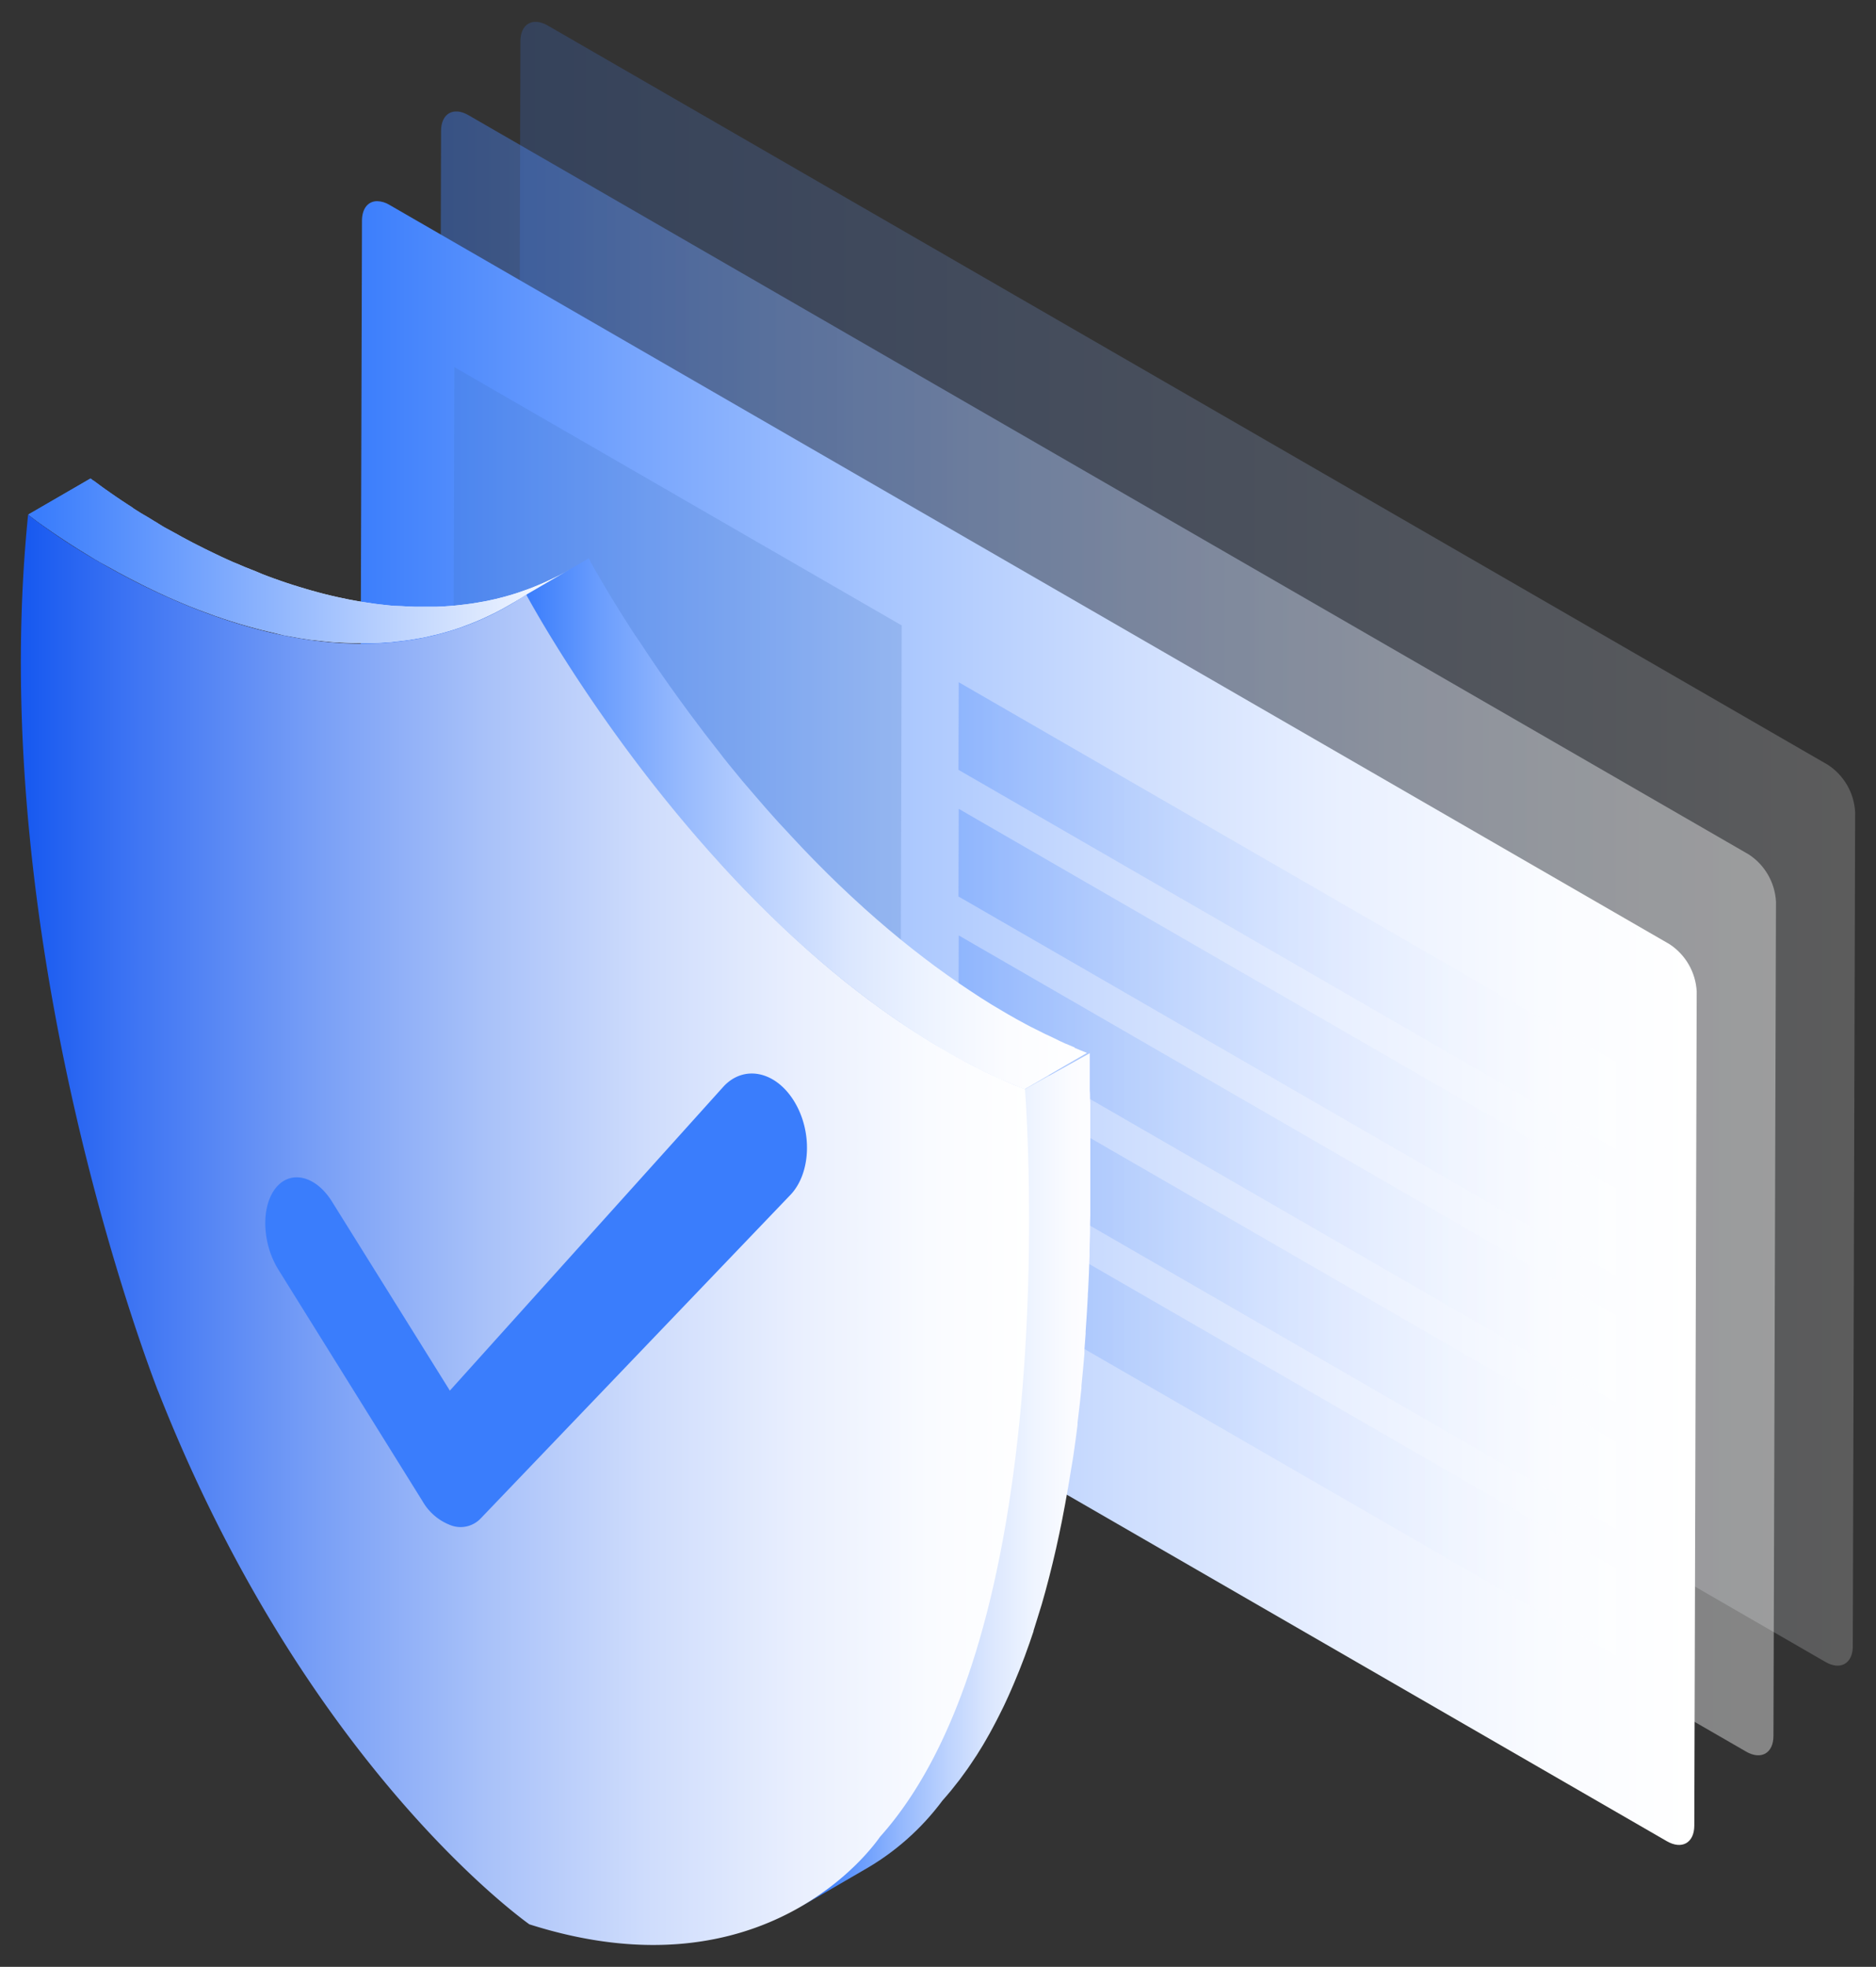
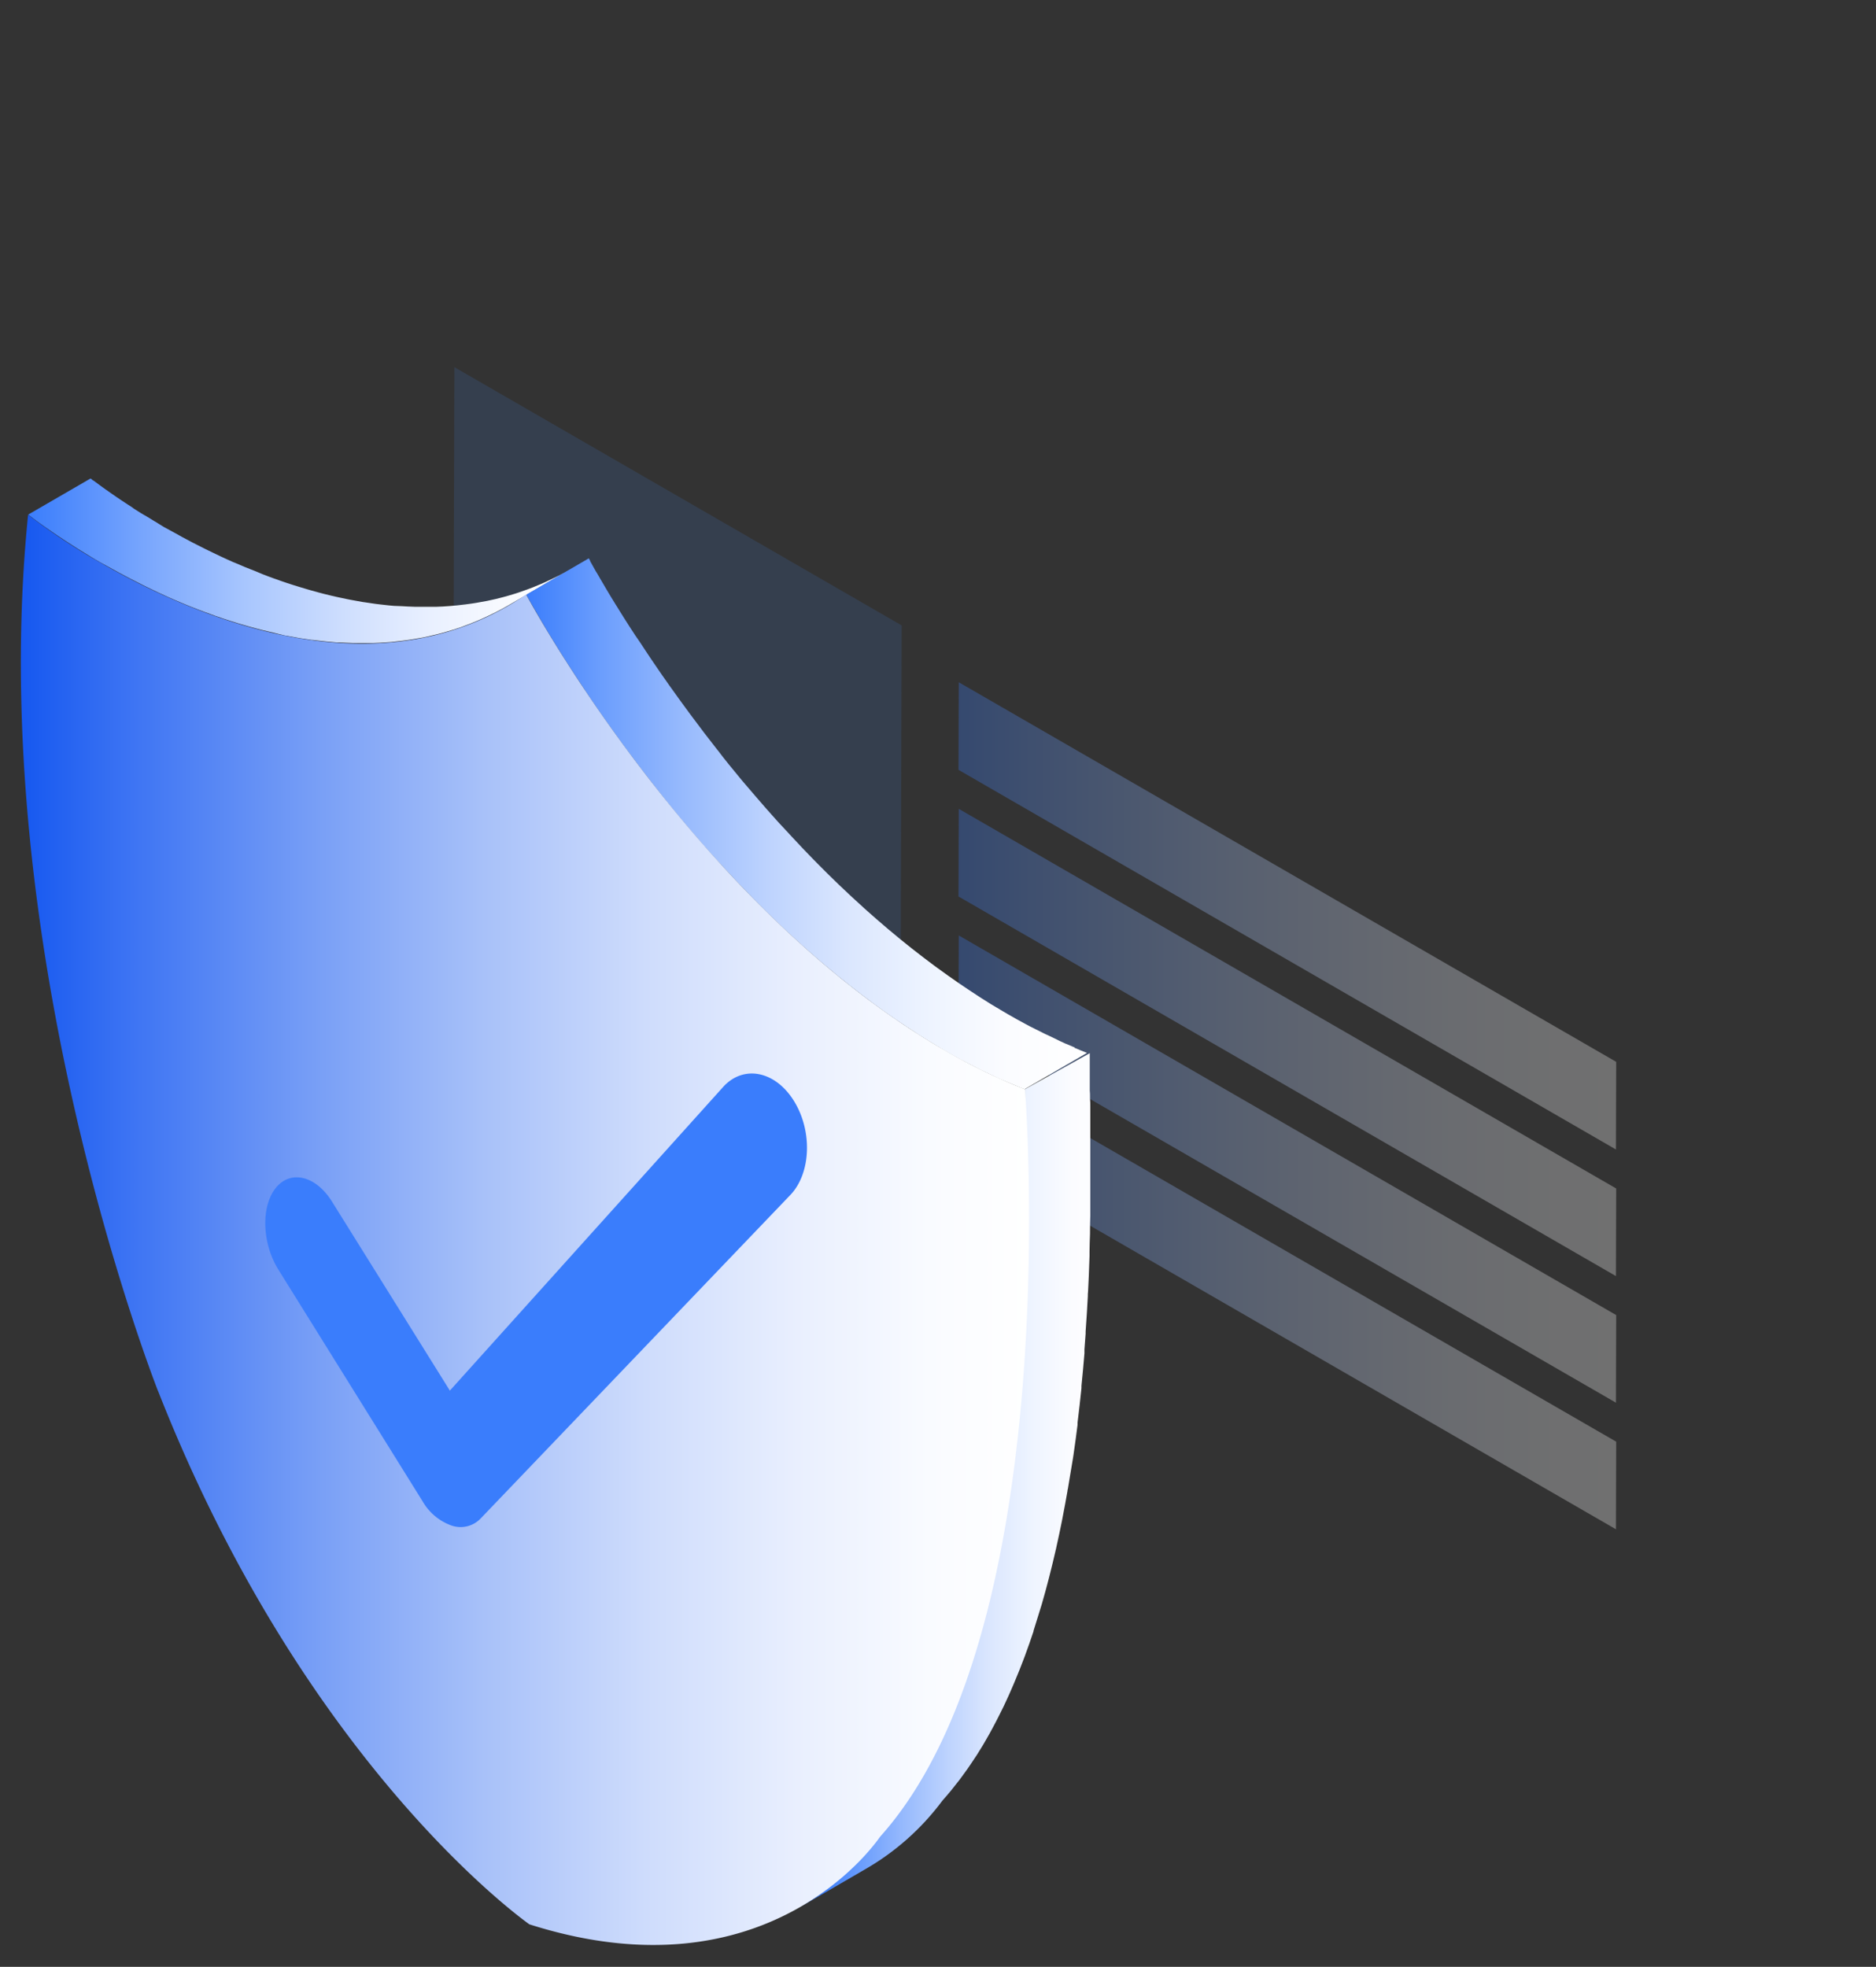
<svg xmlns="http://www.w3.org/2000/svg" xmlns:xlink="http://www.w3.org/1999/xlink" id="图层_1" data-name="图层 1" viewBox="0 0 383.99 402.54">
  <rect x="0" y="0" width="383.99" height="402.54" fill="#333333" stroke="none" />
  <defs>
    <style>.cls-1{fill:none;}.cls-2{fill:url(#未命名的渐变_33);}.cls-3{opacity:0.2;}.cls-4{clip-path:url(#clip-path);}.cls-5{clip-path:url(#clip-path-2);}.cls-6{fill:url(#未命名的渐变_44);}.cls-7{opacity:0.4;}.cls-8{clip-path:url(#clip-path-3);}.cls-9{clip-path:url(#clip-path-4);}.cls-10{fill:url(#未命名的渐变_33-2);}.cls-11{clip-path:url(#clip-path-5);}.cls-12{fill:url(#未命名的渐变_33-3);}.cls-13{fill:#3f72ba;opacity:0.2;}.cls-14{opacity:0.3;}.cls-15{clip-path:url(#clip-path-6);}.cls-16{fill:url(#未命名的渐变_33-4);}.cls-17{clip-path:url(#clip-path-7);}.cls-18{fill:url(#未命名的渐变_33-5);}.cls-19{clip-path:url(#clip-path-8);}.cls-20{fill:url(#未命名的渐变_33-6);}.cls-21{clip-path:url(#clip-path-9);}.cls-22{fill:url(#未命名的渐变_33-7);}.cls-23{clip-path:url(#clip-path-10);}.cls-24{fill:url(#未命名的渐变_33-8);}.cls-25{clip-path:url(#clip-path-11);}.cls-26{fill:url(#未命名的渐变_38);}.cls-27{clip-path:url(#clip-path-12);}.cls-28{fill:url(#未命名的渐变_42);}.cls-29{fill:url(#未命名的渐变_42-2);}.cls-30{fill:url(#未命名的渐变_5);}.cls-31{fill:#3a7dfc;}</style>
    <linearGradient id="未命名的渐变_33" x1="5.75" y1="114.8" x2="116.89" y2="114.8" gradientUnits="userSpaceOnUse">
      <stop offset="0" stop-color="#3a7dfc" />
      <stop offset="0.01" stop-color="#3d7ffc" />
      <stop offset="0.21" stop-color="#77a5fd" />
      <stop offset="0.4" stop-color="#a8c6fe" />
      <stop offset="0.58" stop-color="#cedefe" />
      <stop offset="0.74" stop-color="#e9f0ff" />
      <stop offset="0.89" stop-color="#f9fbff" />
      <stop offset="1" stop-color="#fff" />
    </linearGradient>
    <clipPath id="clip-path">
-       <rect class="cls-1" x="105.99" y="4.48" width="273.73" height="336.43" />
-     </clipPath>
+       </clipPath>
    <clipPath id="clip-path-2">
      <path class="cls-1" d="M374.14,156.53a12.36,12.36,0,0,1,5.58,9.67l-.48,170.73c0,3.54-2.54,5-5.62,3.2l-262-151.29a12.35,12.35,0,0,1-5.58-9.67l.48-170.73c0-3.54,2.54-5,5.62-3.2Z" />
    </clipPath>
    <linearGradient id="未命名的渐变_44" x1="-1045.32" y1="948.12" x2="-1044.34" y2="948.12" gradientTransform="matrix(279.96, 0, 0, -279.96, 292751.63, 265605.53)" gradientUnits="userSpaceOnUse">
      <stop offset="0" stop-color="#3a7dfc" />
      <stop offset="1" stop-color="#fff" />
    </linearGradient>
    <clipPath id="clip-path-3">
      <rect class="cls-1" x="89.8" y="22.82" width="273.73" height="336.43" />
    </clipPath>
    <clipPath id="clip-path-4">
-       <path class="cls-1" d="M357.94,174.87a12.35,12.35,0,0,1,5.58,9.67L363,355.28c0,3.54-2.54,5-5.62,3.2l-262-151.29a12.36,12.36,0,0,1-5.58-9.67l.48-170.74c0-3.54,2.54-5,5.62-3.2Z" />
-     </clipPath>
+       </clipPath>
    <linearGradient id="未命名的渐变_33-2" x1="-1045.34" y1="948.08" x2="-1044.36" y2="948.08" gradientTransform="matrix(279.96, 0, 0, -279.96, 292740.88, 265613.03)" xlink:href="#未命名的渐变_33" />
    <clipPath id="clip-path-5">
-       <path class="cls-1" d="M74.09,45.13,73.6,215.87a12.35,12.35,0,0,0,5.58,9.67l262,151.29c3.08,1.78,5.61.34,5.62-3.2l.49-170.73a12.36,12.36,0,0,0-5.58-9.67L79.71,41.93a5.07,5.07,0,0,0-2.5-.76c-1.84,0-3.11,1.46-3.12,4" />
-     </clipPath>
+       </clipPath>
    <linearGradient id="未命名的渐变_33-3" x1="-1045.35" y1="948.04" x2="-1044.37" y2="948.04" gradientTransform="matrix(279.96, 0, 0, -279.96, 292727.88, 265620.38)" xlink:href="#未命名的渐变_33" />
    <clipPath id="clip-path-6">
      <rect class="cls-1" x="196.19" y="139.63" width="134.62" height="95.63" />
    </clipPath>
    <linearGradient id="未命名的渐变_33-4" x1="196.19" y1="187.44" x2="330.81" y2="187.44" xlink:href="#未命名的渐变_33" />
    <clipPath id="clip-path-7">
      <rect class="cls-1" x="196.19" y="165.54" width="134.62" height="95.63" />
    </clipPath>
    <linearGradient id="未命名的渐变_33-5" x1="196.19" y1="213.36" x2="330.81" y2="213.36" xlink:href="#未命名的渐变_33" />
    <clipPath id="clip-path-8">
      <rect class="cls-1" x="196.19" y="191.45" width="134.62" height="95.63" />
    </clipPath>
    <linearGradient id="未命名的渐变_33-6" x1="196.19" y1="239.27" x2="330.81" y2="239.27" xlink:href="#未命名的渐变_33" />
    <clipPath id="clip-path-9">
      <rect class="cls-1" x="196.19" y="217.36" width="134.62" height="95.63" />
    </clipPath>
    <linearGradient id="未命名的渐变_33-7" x1="196.19" y1="265.18" x2="330.81" y2="265.18" xlink:href="#未命名的渐变_33" />
    <clipPath id="clip-path-10">
      <rect class="cls-1" x="196.19" y="243.27" width="134.62" height="95.63" />
    </clipPath>
    <linearGradient id="未命名的渐变_33-8" x1="196.19" y1="291.09" x2="330.81" y2="291.09" xlink:href="#未命名的渐变_33" />
    <clipPath id="clip-path-11">
-       <path class="cls-2" d="M5.75,105.33l.06,0,0,0,.1.08.12.1.21.16.14.11.34.26.15.11.6.45h0l.66.48.2.14.57.41.32.22.56.39.39.27.47.33.12.08.35.24.68.46.42.28.71.47.45.3.8.52.44.28.15.1,1.12.71.12.08,1.24.76.43.26,1,.62.48.29.31.19,1.17.68,1.84,1,.65.36,1.25.69h0l2.24,1.19.69.35,1.65.84.33.17.61.3,1.36.66,1,.48,1.39.64.58.27.5.22,1.24.54,1.17.5,1.28.53.73.3.47.18,1.18.46,1.28.48,1.21.44.75.28.57.19,1.14.39,1.38.45,1.16.36.63.2.8.23,1.1.32,1.49.41,1.1.29.4.1,1.21.29,1,.23L58,130l.74.15.1,0q1.27.25,2.55.46l.57.09,1.88.28.22,0,1,.12,1.71.19,1.1.1,1.11.1.5,0,1.23.06,1.54.06,1.25,0h.83l.66,0,1.44,0,1.44-.06,1.44-.1.77-.05.59-.07c.61-.06,1.23-.13,1.84-.21l1.25-.17c.64-.1,1.27-.21,1.91-.32l.88-.15.39-.08.63-.14q1.05-.23,2.1-.5l.55-.14q1.25-.34,2.51-.73l.55-.18,1.12-.37.76-.29,1.07-.4c.55-.21,1.1-.44,1.64-.67l1-.44c.59-.26,1.18-.55,1.77-.84l.86-.42c.87-.44,1.73-.91,2.59-1.41h0l12.78-7.43c-.86.5-1.73,1-2.6,1.42l-.86.42c-.59.29-1.18.57-1.77.84l-1,.44c-.55.23-1.1.46-1.65.68l-1.06.4c-.63.23-1.25.45-1.88.66l-.55.18q-1.25.39-2.51.73l-.55.14q-1,.27-2.09.49l-.63.14c-.43.09-.85.16-1.28.23-.63.12-1.27.23-1.9.32l-1.26.17c-.61.08-1.22.15-1.83.21l-1.37.12-1.44.1-1.44.06-1.44,0H86.27l-1.25,0-1.54-.06-1.23-.07L80.65,124l-1.1-.1-1.7-.19-1-.12c-.7-.09-1.4-.2-2.1-.31l-.57-.08q-1.33-.22-2.64-.48l-.74-.15-1.88-.4-1-.23-1.6-.39-1.1-.29-1.49-.41-1.1-.32-1.43-.43L60,119.73l-1.38-.45-1.14-.39-1.33-.47L55,118l-1.28-.49L52.52,117l-1.21-.48L50,116l-1.16-.5L47.63,115l-1.09-.49-1.39-.64-1-.48-1.37-.66-.94-.46-1.66-.84-.69-.35-2.24-1.19L36,109.19l-.68-.37-1.84-1L32,106.9l-.49-.29-1-.62-.44-.26L28.82,105l-.14-.09-1.27-.8L27,103.8l-.79-.51-.46-.3-.7-.46-.42-.28-.68-.46-.35-.24-.58-.4-.39-.27-.55-.39-.32-.22-.57-.41-.2-.14-.67-.49-.6-.45-.13-.09-.36-.27L19,98.29l-.2-.15L18.71,98,18.62,98l-.09-.07Z" />
-     </clipPath>
+       </clipPath>
    <linearGradient id="未命名的渐变_38" x1="-1041.15" y1="948.62" x2="-1040.18" y2="948.62" gradientTransform="matrix(113.67, 0, 0, -113.67, 118354.83, 107945.39)" xlink:href="#未命名的渐变_44" />
    <clipPath id="clip-path-12">
      <path class="cls-1" d="M209.82,222.9l0,.31v.06c0,.1,0,.21,0,.33s0,.11,0,.17,0,.34,0,.53,0,.51,0,.81c0,.06,0,.13,0,.19,0,.25,0,.51,0,.79,0,.12,0,.26,0,.39s0,.5,0,.77,0,.29,0,.45,0,.56,0,.86l0,.52c0,.31,0,.63,0,1s0,.36,0,.55c0,.42,0,.85.05,1.29,0,.11,0,.22,0,.34q0,.84.07,1.74c0,.18,0,.37,0,.56,0,.43,0,.87,0,1.33s0,.63,0,.94,0,.51,0,.78,0,.72,0,1.09,0,.49,0,.74,0,.8,0,1.21c0,.25,0,.49,0,.74,0,.49,0,1,0,1.5v.51q0,1,0,2.1c0,.18,0,.36,0,.54,0,.54,0,1.08,0,1.63,0,.28,0,.57,0,.86,0,.46,0,.92,0,1.39s0,.64,0,1,0,.84,0,1.26c0,1.11,0,2.24,0,3.39,0,.24,0,.49,0,.73q0,1.6-.06,3.24c0,.16,0,.32,0,.48,0,1.2-.06,2.43-.1,3.66,0,.29,0,.58,0,.87,0,1.27-.09,2.55-.14,3.85,0,0,0,.09,0,.13q-.07,1.63-.15,3.3c0,.34,0,.69-.05,1q-.07,1.31-.15,2.63c0,.34,0,.67-.06,1q-.11,1.77-.23,3.57c0,.15,0,.29,0,.44q-.11,1.59-.24,3.2c0,.27,0,.54-.07.8q-.27,3.3-.61,6.66c0,.15,0,.3,0,.45q-.36,3.51-.8,7.06l-.06.45q-.38,3.06-.83,6.13l-.1.66q-.45,3-1,6l-.13.76q-.47,2.71-1,5.42l-.15.78q-.54,2.7-1.14,5.38l-.18.8q-.58,2.51-1.21,5l-.19.75q-.65,2.51-1.37,5l-.17.59c-.49,1.66-1,3.3-1.53,4.93l0,.11q-.8,2.42-1.67,4.78l-.2.56-.41,1.08c-.21.54-.41,1.08-.62,1.61l-.46,1.12c-.21.51-.42,1-.63,1.53l-.49,1.13-.65,1.46-.52,1.13c-.21.45-.42.9-.64,1.35s-.45.92-.68,1.38l-.63,1.23c-.23.45-.47.9-.71,1.34l-.65,1.2c-.24.44-.49.87-.74,1.3l-.68,1.17-.78,1.27-.7,1.11c-.3.46-.61.92-.91,1.37s-.45.67-.68,1-.66.92-1,1.38c-.22.3-.43.61-.66.9-.38.5-.76,1-1.15,1.47l-.57.72q-.88,1.07-1.79,2.09A52,52,0,0,1,164,390.18l12.78-7.43a52,52,0,0,0,16.13-14.24c.61-.68,1.2-1.38,1.79-2.09.2-.24.38-.49.57-.72.39-.48.77-1,1.15-1.46.22-.29.44-.6.66-.9.33-.46.67-.91,1-1.38l.68-1c.31-.45.61-.91.91-1.37l.23-.34c.16-.25.32-.52.48-.77.26-.42.52-.84.78-1.26l.68-1.17.74-1.3.65-1.2.71-1.34.63-1.24.68-1.37.27-.55.37-.8.52-1.13.64-1.45c.17-.38.33-.76.49-1.14s.42-1,.63-1.52.31-.75.46-1.12c.21-.54.42-1.08.63-1.62l.41-1.07.09-.23.12-.34q.87-2.35,1.67-4.77l0-.11c.53-1.62,1-3.26,1.53-4.92l.12-.38.06-.21q.72-2.47,1.37-5l.19-.74q.63-2.47,1.21-5c0-.14.07-.27.1-.41l.08-.38q.6-2.67,1.14-5.37l.15-.78q.53-2.7,1-5.42c0-.13,0-.26.07-.38l.06-.37q.51-3,1-6l.1-.66q.45-3.07.83-6.13c0-.1,0-.19,0-.29l0-.16q.44-3.55.8-7.06l0-.46q.34-3.35.61-6.65c0-.11,0-.22,0-.32l0-.49q.13-1.61.24-3.19l0-.44c.09-1.2.16-2.39.24-3.57l.06-1q.08-1.33.15-2.65c0-.34,0-.68.05-1,.06-1.13.11-2.25.16-3.35,0,0,0,0,0-.07h0c.06-1.31.1-2.59.14-3.87l0-.86c0-1.24.07-2.46.1-3.67,0-.16,0-.32,0-.48q0-1.64.06-3.23c0-.25,0-.5,0-.76,0-1.14,0-2.26,0-3.36,0-.07,0-.15,0-.22,0-.37,0-.73,0-1.1s0-.6,0-.9c0-.5,0-1,0-1.48,0-.26,0-.51,0-.77,0-.57,0-1.13,0-1.68,0-.17,0-.34,0-.5,0-.71,0-1.41,0-2.1,0-.17,0-.34,0-.51,0-.51,0-1,0-1.5v-.77c0-.39,0-.78,0-1.16s0-.53,0-.8,0-.7,0-1,0-.52,0-.78l0-.68c0-.09,0-.17,0-.26,0-.45,0-.89,0-1.33,0-.19,0-.38,0-.56,0-.6,0-1.18-.06-1.74,0-.12,0-.22,0-.34,0-.44,0-.88-.05-1.29l0-.55c0-.33,0-.64,0-1l0-.53q0-.43,0-.82c0-.17,0-.33,0-.49l0-.74,0-.4c0-.25,0-.47,0-.7l0-.29,0-.79v0l0-.51v-.07c0-.16,0-.3,0-.43h0c0-.13,0-.24,0-.33Z" />
    </clipPath>
    <linearGradient id="未命名的渐变_42" x1="-1035.3" y1="949.18" x2="-1034.32" y2="949.18" gradientTransform="matrix(60.78, 0, 0, -60.78, 63093.53, 57997.82)" gradientUnits="userSpaceOnUse">
      <stop offset="0" stop-color="#3a7dfc" />
      <stop offset="0.13" stop-color="#6a9dfd" />
      <stop offset="0.28" stop-color="#97bafd" />
      <stop offset="0.43" stop-color="#bdd3fe" />
      <stop offset="0.57" stop-color="#dae6fe" />
      <stop offset="0.72" stop-color="#eef4ff" />
      <stop offset="0.86" stop-color="#fbfcff" />
      <stop offset="1" stop-color="#fff" />
    </linearGradient>
    <linearGradient id="未命名的渐变_42-2" x1="107.69" y1="168.56" x2="222.6" y2="168.56" gradientTransform="matrix(1, 0, 0, 1, 0, 0)" xlink:href="#未命名的渐变_42" />
    <linearGradient id="未命名的渐变_5" x1="4.27" y1="251.7" x2="210.65" y2="251.7" gradientUnits="userSpaceOnUse">
      <stop offset="0" stop-color="#1658f0" />
      <stop offset="0.11" stop-color="#3d74f3" />
      <stop offset="0.29" stop-color="#779ef6" />
      <stop offset="0.46" stop-color="#a8c1f9" />
      <stop offset="0.62" stop-color="#cedcfc" />
      <stop offset="0.77" stop-color="#e9effe" />
      <stop offset="0.9" stop-color="#f9fbff" />
      <stop offset="1" stop-color="#fff" />
    </linearGradient>
  </defs>
  <title>通用图标-2</title>
  <g class="cls-3">
    <g class="cls-4">
      <g class="cls-5">
        <rect class="cls-6" x="105.98" y="3.46" width="273.75" height="338.46" />
      </g>
    </g>
  </g>
  <g class="cls-7">
    <g class="cls-8">
      <g class="cls-9">
        <rect class="cls-10" x="89.79" y="21.81" width="273.75" height="338.46" />
      </g>
    </g>
  </g>
  <g class="cls-11">
    <rect class="cls-12" x="73.59" y="41.17" width="273.75" height="337.44" />
  </g>
  <polygon class="cls-13" points="184.56 128 184.18 265.31 92.61 212.45 93 75.14 184.56 128" />
  <g class="cls-14">
    <g class="cls-15">
      <polygon class="cls-16" points="330.81 217.32 330.76 235.26 196.19 157.56 196.24 139.63 330.81 217.32" />
    </g>
  </g>
  <g class="cls-14">
    <g class="cls-17">
      <polygon class="cls-18" points="330.81 243.24 330.76 261.17 196.19 183.48 196.24 165.54 330.81 243.24" />
    </g>
  </g>
  <g class="cls-14">
    <g class="cls-19">
      <polygon class="cls-20" points="330.81 269.15 330.76 287.08 196.19 209.39 196.24 191.45 330.81 269.15" />
    </g>
  </g>
  <g class="cls-14">
    <g class="cls-21">
      <polygon class="cls-22" points="330.81 295.06 330.76 312.99 196.19 235.3 196.24 217.37 330.81 295.06" />
    </g>
  </g>
  <g class="cls-14">
    <g class="cls-23">
-       <polygon class="cls-24" points="330.81 320.97 330.76 338.9 196.19 261.21 196.24 243.28 330.81 320.97" />
-     </g>
+       </g>
  </g>
  <path class="cls-2" d="M5.75,105.33l.06,0,0,0,.1.08.12.1.21.16.14.11.34.26.15.11.6.45h0l.66.48.2.14.57.41.32.22.56.39.39.27.47.33.12.08.35.24.68.46.42.28.71.47.45.3.8.52.44.28.15.1,1.12.71.12.08,1.24.76.43.26,1,.62.48.29.31.19,1.17.68,1.84,1,.65.36,1.25.69h0l2.24,1.19.69.35,1.65.84.33.17.61.3,1.36.66,1,.48,1.39.64.58.27.5.22,1.24.54,1.17.5,1.28.53.73.3.47.18,1.18.46,1.28.48,1.21.44.75.28.57.19,1.14.39,1.38.45,1.16.36.63.2.8.23,1.1.32,1.49.41,1.1.29.4.1,1.21.29,1,.23L58,130l.74.15.1,0q1.27.25,2.55.46l.57.09,1.88.28.22,0,1,.12,1.71.19,1.1.1,1.11.1.5,0,1.23.06,1.54.06,1.25,0h.83l.66,0,1.44,0,1.44-.06,1.44-.1.77-.05.59-.07c.61-.06,1.23-.13,1.84-.21l1.25-.17c.64-.1,1.27-.21,1.91-.32l.88-.15.39-.08.63-.14q1.05-.23,2.1-.5l.55-.14q1.25-.34,2.51-.73l.55-.18,1.12-.37.76-.29,1.07-.4c.55-.21,1.1-.44,1.64-.67l1-.44c.59-.26,1.18-.55,1.77-.84l.86-.42c.87-.44,1.73-.91,2.59-1.41h0l12.78-7.43c-.86.5-1.73,1-2.6,1.42l-.86.42c-.59.29-1.18.57-1.77.84l-1,.44c-.55.23-1.1.46-1.65.68l-1.06.4c-.63.23-1.25.45-1.88.66l-.55.18q-1.25.39-2.51.73l-.55.14q-1,.27-2.09.49l-.63.14c-.43.09-.85.16-1.28.23-.63.12-1.27.23-1.9.32l-1.26.17c-.61.08-1.22.15-1.83.21l-1.37.12-1.44.1-1.44.06-1.44,0H86.27l-1.25,0-1.54-.06-1.23-.07L80.65,124l-1.1-.1-1.7-.19-1-.12c-.7-.09-1.4-.2-2.1-.31l-.57-.08q-1.33-.22-2.64-.48l-.74-.15-1.88-.4-1-.23-1.6-.39-1.1-.29-1.49-.41-1.1-.32-1.43-.43L60,119.73l-1.38-.45-1.14-.39-1.33-.47L55,118l-1.28-.49L52.52,117l-1.21-.48L50,116l-1.16-.5L47.63,115l-1.09-.49-1.39-.64-1-.48-1.37-.66-.94-.46-1.66-.84-.69-.35-2.24-1.19L36,109.19l-.68-.37-1.84-1L32,106.9l-.49-.29-1-.62-.44-.26L28.82,105l-.14-.09-1.27-.8L27,103.8l-.79-.51-.46-.3-.7-.46-.42-.28-.68-.46-.35-.24-.58-.4-.39-.27-.55-.39-.32-.22-.57-.41-.2-.14-.67-.49-.6-.45-.13-.09-.36-.27L19,98.29l-.2-.15L18.71,98,18.62,98l-.09-.07Z" />
  <g class="cls-25">
    <rect class="cls-26" x="5.75" y="97.9" width="111.14" height="33.81" />
  </g>
  <g class="cls-27">
    <rect class="cls-28" x="164" y="215.47" width="59.43" height="174.71" />
  </g>
  <path class="cls-29" d="M220,214.39c-.66-.28-1.33-.55-2-.84s-1.4-.64-2.1-1-1.34-.62-2-.94-1.33-.68-2-1-1.4-.71-2.09-1.08c-1.21-.65-2.4-1.31-3.59-2l-1.37-.81q-2-1.16-3.89-2.38l-.54-.35q-2-1.3-4-2.66l-.5-.35q-2.06-1.42-4.08-2.9l-.48-.35q-2.2-1.63-4.35-3.32l-.46-.36q-2.37-1.87-4.66-3.81l-.11-.09q-2.45-2.07-4.82-4.2l-.38-.35q-2.47-2.23-4.85-4.51l0,0q-1.17-1.12-2.31-2.25l-.66-.66-1.69-1.7-.64-.65q-1.13-1.16-2.24-2.32l-.2-.22-2-2.13-.61-.67-1.87-2-.37-.41-2.14-2.4-.5-.57-1.92-2.22-.37-.43L152,159.88l-.44-.53c-.79-.95-1.56-1.89-2.32-2.83l-.09-.11Q148,155,147,153.66l-.34-.42q-1.34-1.7-2.62-3.38l-.23-.31q-1.29-1.69-2.51-3.34l-.2-.27-1.8-2.46-.37-.51-1.72-2.4-.16-.22-1.55-2.21-.29-.42-1.52-2.22-.52-.77-.38-.57-.62-.93-.32-.49-.9-1.36h0L130,130l-.29-.45-.55-.84-.33-.51-.47-.74-.33-.51-.44-.7-.32-.51-.42-.67-.29-.47-.43-.69-.25-.4-.47-.77-.17-.27-.6-1-.15-.25-.41-.69-.21-.36-.3-.51-.22-.37-.27-.47-.2-.33-.23-.4-.26-.45-.18-.31L122,117l-.14-.25-.22-.39-.14-.24-.17-.31-.13-.24-.16-.29-.09-.15-.16-.29,0-.08-.11-.2-.16-.29-12.78,7.43.16.29.11.2.05.1.14.26.12.21.14.25.14.25.16.28.16.28.2.34.17.3.23.4.19.32.26.45.1.18.12.21.2.34.27.47.22.37.3.51.21.36.41.69.15.25.6,1,.18.29.45.74.27.43.41.66.29.47.42.67.32.51.44.7.31.5.49.77.32.49.55.85.29.45q.85,1.31,1.78,2.7l.29.44.65,1,.36.53.42.62.12.18,1.52,2.22.29.42,1.54,2.2.17.24,1.71,2.39.38.53,1.79,2.45.08.11.13.17q1.22,1.65,2.51,3.33l.24.32q1.27,1.67,2.61,3.37l.11.15.23.29q1.07,1.36,2.18,2.74l.1.13q1.13,1.4,2.31,2.82l.26.31.19.23,2.12,2.51.37.43,1.92,2.22.31.36.19.21q1.05,1.2,2.14,2.4l.38.42,1.86,2,.34.37.28.3,2,2.13.2.21q1.11,1.16,2.24,2.32l.24.25.4.4,1.69,1.7.66.66q1.14,1.13,2.31,2.25l0,0,0,0q2.38,2.28,4.85,4.51l.21.19.18.16q2.37,2.13,4.82,4.2l0,0,.08.06q2.29,1.94,4.66,3.81l.2.17.25.19q2.15,1.69,4.35,3.32l.26.2.22.16q2,1.48,4.07,2.9l.3.21.21.14q2,1.36,4,2.66l.31.21.23.14q1.93,1.22,3.89,2.39l.33.2,1,.61q1.59.92,3.19,1.79l.4.21c.69.37,1.4.73,2.1,1.09.54.27,1.07.57,1.61.83l.38.18c.66.33,1.34.63,2,.95s1.13.55,1.7.8l.4.17c.66.29,1.33.56,2,.84s1.15.5,1.73.73l.87.34,12.78-7.43c-.87-.34-1.73-.71-2.59-1.07" />
  <path class="cls-30" d="M32.35,284.68C62,360.14,106,392.15,108.35,393.84c48.44,15.44,70.61-16.24,71.77-17.9,37.41-41.69,30.08-147.47,29.69-153A120.41,120.41,0,0,1,193.45,215c-50.82-29.34-84-90.12-85.76-93.32-30,20.5-66.84,5.18-87-6.45a130.3,130.3,0,0,1-14.94-9.87c-8.86,87.35,24.83,174.76,26.6,179.36" />
  <path class="cls-31" d="M92.49,312.25a11.17,11.17,0,0,1-6-5L57,259.88c-3.33-5.34-3.63-12.76-.64-16.64S64.64,240.53,68,246l24.08,38.61L148,222.48c4.13-4.59,10.65-3.36,14.5,2.83s3.5,14.84-.73,19.26L98.44,310.72A5.68,5.68,0,0,1,92.49,312.25Z" />
</svg>